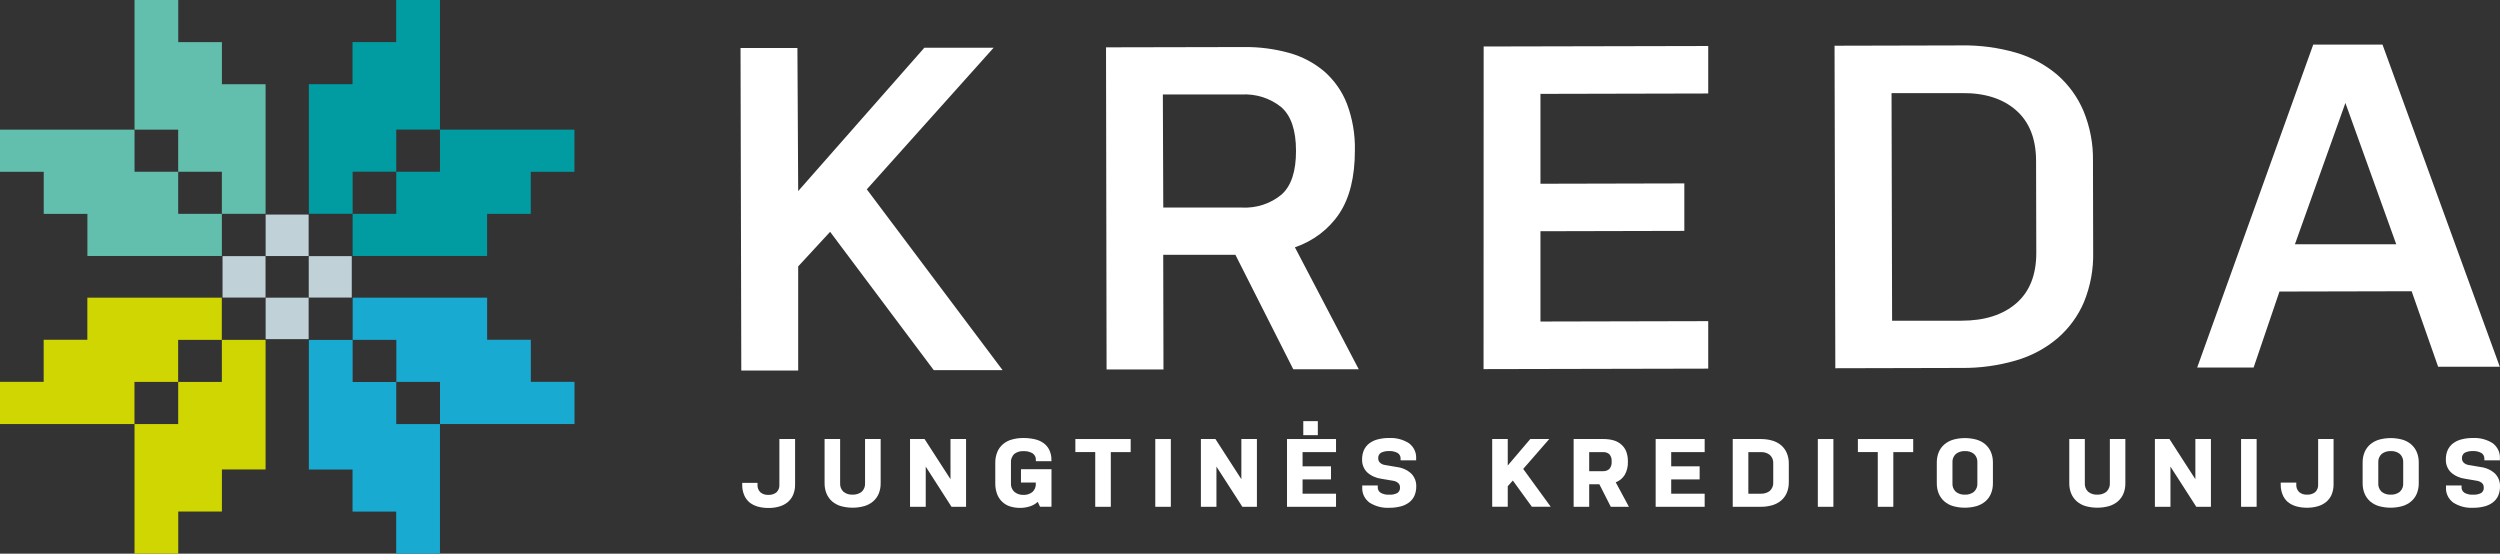
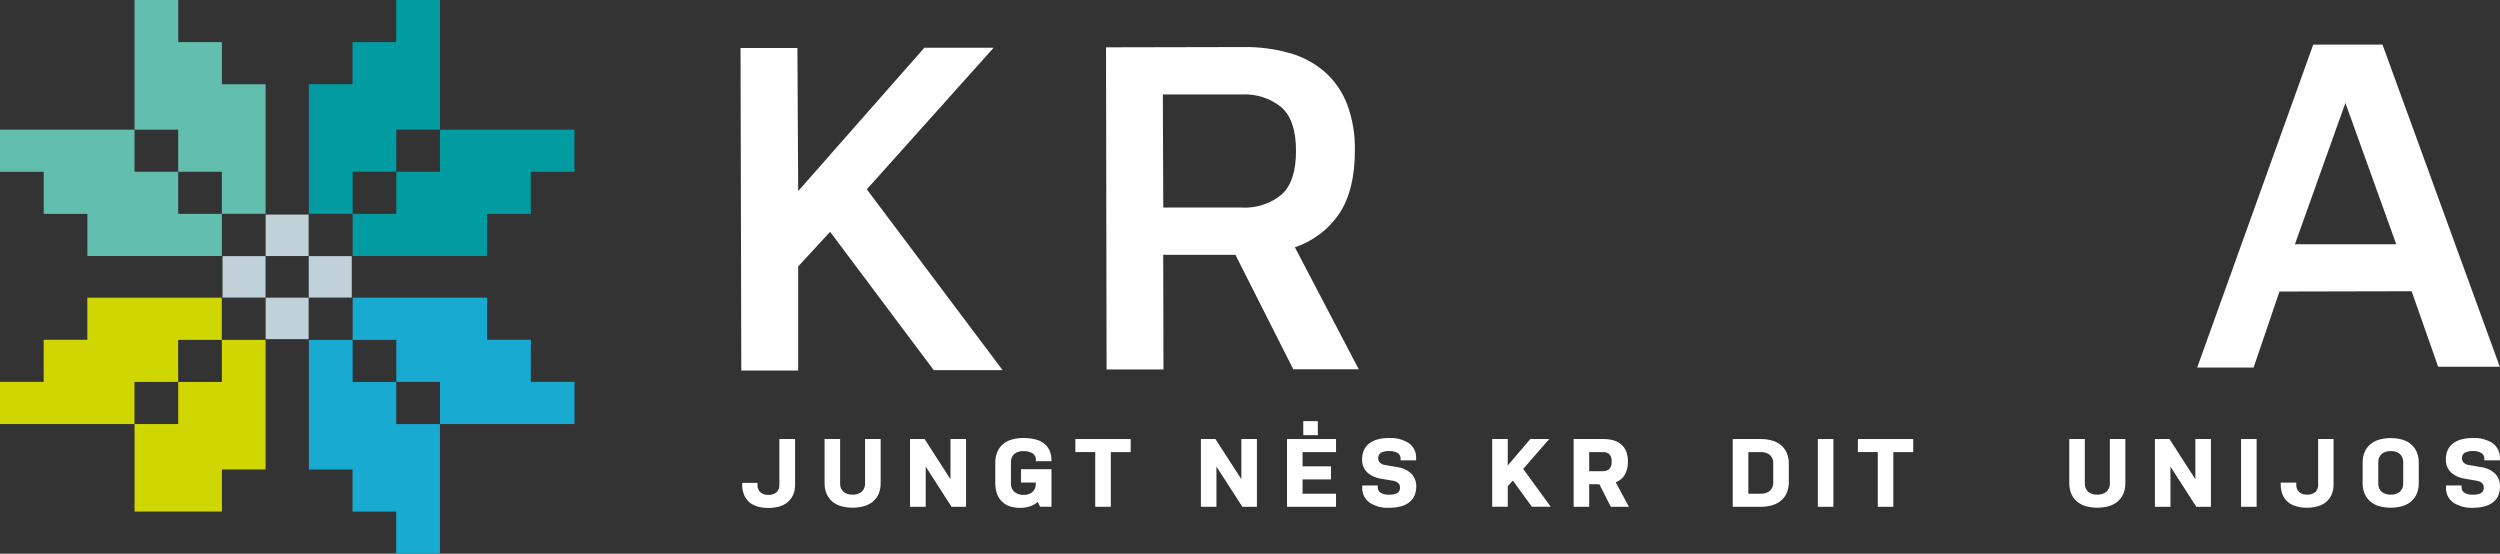
<svg xmlns="http://www.w3.org/2000/svg" width="149" height="33" viewBox="0 0 149 33" fill="none">
  <rect x="0" y="0" width="149" height="33" fill="#333333" stroke="none" />
  <g clip-path="url(#clip0_1934_375)">
    <path d="M13.226 5.02V2.511H10.623V0H8.018V7.727H10.62V10.236H13.223V12.744H15.829V5.02H13.226Z" fill="#62BFAD" />
    <path d="M23.616 7.724V10.233H21.017V12.742H18.408V5.017H21.011V2.509H23.613V0H26.222V7.724H23.616Z" fill="#009CA2" />
-     <path d="M13.226 27.98V30.488H10.623V32.997H8.018V25.273H10.62V22.764H13.223V20.256H15.829V27.98H13.226Z" fill="#D0D602" />
+     <path d="M13.226 27.98V30.488H10.623H8.018V25.273H10.62V22.764H13.223V20.256H15.829V27.98H13.226Z" fill="#D0D602" />
    <path d="M23.616 25.276V22.767H21.017V20.259H18.408V27.983H21.011V30.491H23.613V33H26.222V25.276H23.616Z" fill="#19AAD1" />
    <path d="M29.031 12.747H31.634V10.239H34.237V7.727H26.222V10.236H23.619V12.745H21.017V15.256H29.031V12.747Z" fill="#009CA2" />
    <path d="M26.225 22.761H23.622V20.256H21.02V17.741H29.034V20.25H31.637V22.758H34.24V25.273H26.225V22.761Z" fill="#19AAD1" />
    <path d="M5.209 12.747H2.606V10.239H0V7.727H8.018V10.236H10.62V12.745H13.223V15.256H5.209V12.747Z" fill="#62BFAD" />
    <path d="M8.014 22.761H10.617V20.256H13.22V17.741H5.206V20.25H2.603V22.758H0V25.273H8.014V22.761Z" fill="#D0D602" />
    <path d="M18.395 12.788H15.832V15.259H18.395V12.788Z" fill="#C0D2D8" />
    <path d="M18.395 17.741H15.832V20.212H18.395V17.741Z" fill="#C0D2D8" />
    <path d="M20.965 15.265H18.401V17.735H20.965V15.265Z" fill="#C0D2D8" />
    <path d="M15.826 15.265H13.263V17.735H15.826V15.265Z" fill="#C0D2D8" />
    <path d="M11.846 11.413H11.838V11.421H11.846V11.413Z" fill="#C0D2D8" />
    <path d="M47.387 26.166V28.876C47.393 29.09 47.351 29.3 47.269 29.495C47.199 29.662 47.087 29.808 46.948 29.928C46.803 30.047 46.633 30.135 46.448 30.188C46.236 30.249 46.018 30.278 45.797 30.275C45.578 30.275 45.357 30.249 45.148 30.188C44.966 30.135 44.797 30.047 44.651 29.928C44.518 29.808 44.412 29.659 44.348 29.495C44.269 29.303 44.233 29.098 44.236 28.891V28.777H45.148V28.891C45.136 29.06 45.2 29.227 45.324 29.346C45.454 29.452 45.624 29.504 45.794 29.495C45.966 29.504 46.139 29.452 46.275 29.346C46.4 29.227 46.463 29.06 46.451 28.891V26.166H47.387Z" fill="white" />
    <path d="M52.487 26.166V28.795C52.493 29.014 52.45 29.23 52.369 29.431C52.293 29.606 52.178 29.764 52.029 29.89C51.875 30.018 51.696 30.112 51.502 30.167C51.054 30.29 50.575 30.29 50.126 30.167C49.932 30.112 49.754 30.018 49.602 29.89C49.457 29.764 49.342 29.606 49.266 29.431C49.181 29.23 49.142 29.014 49.145 28.795V26.166H50.072V28.795C50.057 28.987 50.13 29.177 50.272 29.311C50.423 29.431 50.614 29.49 50.808 29.481C51.005 29.49 51.199 29.431 51.354 29.311C51.499 29.177 51.572 28.987 51.557 28.795V26.166H52.487Z" fill="white" />
    <path d="M55.174 27.81V30.205H54.238V26.166H55.104L56.65 28.561V26.166H57.577V30.205H56.71L55.174 27.81Z" fill="white" />
    <path d="M60.986 29.496C61.183 29.507 61.377 29.446 61.531 29.326C61.677 29.192 61.749 29.002 61.734 28.809V28.757H60.85V27.965H62.668V30.202H61.986L61.849 29.91C61.719 30.033 61.559 30.124 61.386 30.179C61.192 30.24 60.986 30.273 60.78 30.27C60.58 30.27 60.38 30.24 60.189 30.179C60.016 30.124 59.862 30.03 59.731 29.907C59.598 29.779 59.492 29.621 59.428 29.449C59.353 29.242 59.316 29.023 59.319 28.804V27.6C59.313 27.373 59.356 27.148 59.441 26.934C59.513 26.756 59.632 26.599 59.78 26.47C59.934 26.342 60.113 26.248 60.307 26.196C60.531 26.134 60.765 26.102 60.998 26.105C61.225 26.105 61.45 26.128 61.671 26.178C61.862 26.219 62.04 26.298 62.198 26.409C62.346 26.517 62.462 26.657 62.54 26.818C62.628 27.008 62.671 27.212 62.665 27.419V27.489H61.737V27.422C61.753 27.262 61.674 27.107 61.537 27.013C61.374 26.923 61.189 26.879 61.001 26.888C60.804 26.876 60.61 26.934 60.456 27.051C60.304 27.197 60.231 27.399 60.253 27.603V28.795C60.237 28.988 60.31 29.177 60.453 29.312C60.601 29.434 60.792 29.502 60.986 29.496Z" fill="white" />
    <path d="M64.092 26.166H67.388V26.946H66.204V30.205H65.276V26.943H64.092V26.166Z" fill="white" />
-     <path d="M68.855 26.166H69.782V30.205H68.855V26.166Z" fill="white" />
    <path d="M72.5 27.81V30.205H71.573V26.166H72.439L73.985 28.561V26.166H74.912V30.205H74.045L72.5 27.81Z" fill="white" />
    <path d="M76.706 26.166H79.627V26.946H77.633V27.793H79.327V28.573H77.633V29.425H79.627V30.205H76.706V26.166ZM77.676 25.1H78.542V25.936H77.676V25.1Z" fill="white" />
    <path d="M83.439 29.043C83.445 28.941 83.399 28.844 83.32 28.777C83.232 28.71 83.129 28.666 83.017 28.651L82.329 28.535C82.014 28.494 81.717 28.362 81.484 28.152C81.278 27.948 81.169 27.667 81.181 27.381C81.178 27.188 81.214 26.996 81.293 26.818C81.366 26.663 81.475 26.526 81.614 26.42C81.766 26.309 81.939 26.228 82.123 26.184C82.342 26.128 82.566 26.102 82.793 26.105C83.211 26.084 83.623 26.193 83.972 26.415C84.266 26.634 84.426 26.978 84.402 27.334V27.434H83.475V27.334C83.484 27.2 83.414 27.069 83.296 26.996C83.141 26.914 82.969 26.873 82.793 26.885C82.623 26.876 82.457 26.908 82.305 26.984C82.19 27.057 82.129 27.188 82.142 27.32C82.139 27.419 82.181 27.518 82.257 27.586C82.342 27.659 82.448 27.702 82.56 27.717L83.248 27.834C83.569 27.872 83.869 28.006 84.105 28.219C84.308 28.424 84.417 28.698 84.408 28.982C84.414 29.174 84.375 29.37 84.299 29.548C84.229 29.706 84.117 29.843 83.978 29.948C83.826 30.059 83.654 30.141 83.469 30.185C83.251 30.24 83.026 30.267 82.799 30.264C82.381 30.287 81.969 30.176 81.62 29.954C81.326 29.735 81.166 29.39 81.19 29.034V28.935H82.114V29.034C82.105 29.168 82.175 29.3 82.293 29.373C82.448 29.455 82.62 29.495 82.796 29.484C82.966 29.493 83.132 29.46 83.284 29.384C83.396 29.306 83.454 29.174 83.439 29.043Z" fill="white" />
    <path d="M90.165 28.64L89.862 28.979V30.202H88.935V26.166H89.862V27.743L91.205 26.166H92.335L90.783 27.948L92.423 30.202H91.299L90.165 28.64Z" fill="white" />
    <path d="M93.786 26.166H95.571C95.771 26.166 95.971 26.19 96.162 26.242C96.331 26.289 96.486 26.371 96.616 26.482C96.749 26.596 96.856 26.739 96.919 26.899C96.992 27.095 97.028 27.302 97.022 27.51C97.034 27.787 96.971 28.064 96.831 28.31C96.707 28.508 96.522 28.66 96.298 28.745L97.083 30.205H96.004L95.322 28.862H94.716V30.205H93.789V26.166H93.786ZM94.713 28.082H95.54C95.677 28.088 95.807 28.044 95.91 27.959C96.019 27.834 96.071 27.673 96.053 27.51C96.071 27.349 96.022 27.188 95.913 27.066C95.81 26.981 95.677 26.94 95.544 26.946H94.716V28.082H94.713Z" fill="white" />
-     <path d="M98.677 26.166H101.598V26.946H99.604V27.793H101.298V28.573H99.604V29.425H101.598V30.205H98.677V26.166Z" fill="white" />
    <path d="M106.613 28.739C106.616 28.958 106.576 29.174 106.491 29.376C106.416 29.551 106.301 29.709 106.152 29.834C105.998 29.963 105.819 30.056 105.625 30.112C105.401 30.176 105.167 30.208 104.934 30.205H103.271V26.166H104.946C105.179 26.166 105.41 26.195 105.631 26.26C105.825 26.315 106.004 26.409 106.155 26.537C106.301 26.663 106.416 26.82 106.491 26.996C106.576 27.197 106.616 27.413 106.613 27.632V28.739ZM105.685 27.632C105.701 27.439 105.628 27.25 105.485 27.115C105.334 26.996 105.143 26.937 104.949 26.946H104.201V29.425H104.937C105.134 29.434 105.328 29.376 105.482 29.256C105.628 29.122 105.701 28.932 105.685 28.739V27.632Z" fill="white" />
    <path d="M108.343 26.166H109.27V30.205H108.343V26.166Z" fill="white" />
    <path d="M110.73 26.166H114.027V26.946H112.842V30.205H111.915V26.943H110.73V26.166Z" fill="white" />
-     <path d="M118.778 28.795C118.781 29.014 118.742 29.23 118.657 29.431C118.582 29.607 118.466 29.764 118.318 29.89C118.163 30.018 117.985 30.112 117.791 30.167C117.342 30.29 116.863 30.29 116.415 30.167C116.221 30.112 116.042 30.018 115.891 29.89C115.745 29.764 115.63 29.607 115.554 29.431C115.47 29.23 115.43 29.014 115.433 28.795V27.574C115.43 27.355 115.47 27.139 115.554 26.937C115.63 26.762 115.745 26.604 115.894 26.479C116.048 26.35 116.227 26.257 116.421 26.201C116.87 26.079 117.348 26.079 117.797 26.201C117.991 26.257 118.169 26.35 118.321 26.479C118.466 26.604 118.582 26.762 118.657 26.937C118.742 27.139 118.781 27.355 118.778 27.574V28.795ZM117.851 27.571C117.866 27.378 117.794 27.188 117.651 27.054C117.5 26.934 117.309 26.876 117.115 26.885C116.918 26.876 116.724 26.934 116.57 27.054C116.424 27.188 116.351 27.378 116.367 27.571V28.795C116.351 28.987 116.424 29.177 116.567 29.311C116.718 29.431 116.909 29.49 117.103 29.481C117.3 29.493 117.494 29.431 117.648 29.311C117.794 29.177 117.866 28.987 117.851 28.795V27.571Z" fill="white" />
    <path d="M126.671 26.166V28.795C126.677 29.014 126.635 29.23 126.553 29.431C126.477 29.606 126.362 29.764 126.214 29.89C126.059 30.018 125.881 30.112 125.687 30.167C125.238 30.29 124.759 30.29 124.311 30.167C124.117 30.112 123.938 30.018 123.787 29.89C123.641 29.764 123.526 29.606 123.45 29.431C123.366 29.23 123.326 29.014 123.329 28.795V26.166H124.256V28.795C124.241 28.987 124.314 29.177 124.456 29.311C124.608 29.431 124.799 29.49 124.993 29.481C125.19 29.49 125.384 29.431 125.538 29.311C125.684 29.177 125.762 28.987 125.747 28.795V26.166H126.671Z" fill="white" />
    <path d="M129.359 27.81V30.205H128.432V26.166H129.299L130.844 28.561V26.166H131.771V30.205H130.899L129.359 27.81Z" fill="white" />
    <path d="M133.568 26.166H134.495V30.205H133.568V26.166Z" fill="white" />
    <path d="M139.08 26.166V28.876C139.083 29.084 139.043 29.288 138.964 29.481C138.895 29.647 138.783 29.793 138.643 29.913C138.498 30.033 138.328 30.12 138.143 30.173C137.931 30.234 137.713 30.264 137.492 30.261C137.274 30.261 137.052 30.234 136.843 30.173C136.662 30.12 136.492 30.033 136.346 29.913C136.213 29.793 136.107 29.644 136.043 29.481C135.965 29.288 135.928 29.084 135.931 28.876V28.762H136.859V28.876C136.846 29.046 136.91 29.212 137.034 29.332C137.165 29.437 137.334 29.49 137.504 29.481C137.677 29.49 137.849 29.437 137.986 29.332C138.11 29.212 138.174 29.046 138.161 28.876V26.166H139.08Z" fill="white" />
    <path d="M144.158 28.795C144.161 29.014 144.121 29.23 144.037 29.431C143.961 29.607 143.846 29.764 143.697 29.89C143.543 30.018 143.364 30.112 143.17 30.167C142.722 30.29 142.243 30.29 141.794 30.167C141.6 30.112 141.422 30.018 141.27 29.89C141.125 29.764 141.01 29.607 140.934 29.431C140.849 29.23 140.81 29.014 140.813 28.795V27.574C140.81 27.355 140.849 27.139 140.934 26.937C141.01 26.762 141.125 26.604 141.273 26.479C141.428 26.35 141.607 26.257 141.8 26.201C142.249 26.079 142.728 26.079 143.176 26.201C143.37 26.257 143.549 26.35 143.7 26.479C143.846 26.604 143.961 26.762 144.037 26.937C144.121 27.139 144.161 27.355 144.158 27.574V28.795ZM143.231 27.571C143.246 27.378 143.173 27.188 143.031 27.054C142.879 26.934 142.688 26.876 142.494 26.885C142.297 26.876 142.103 26.934 141.949 27.054C141.803 27.188 141.731 27.378 141.746 27.571V28.795C141.731 28.987 141.803 29.177 141.946 29.311C142.097 29.431 142.288 29.49 142.482 29.481C142.679 29.493 142.873 29.431 143.028 29.311C143.173 29.177 143.246 28.987 143.231 28.795V27.571Z" fill="white" />
    <path d="M148.03 29.043C148.036 28.941 147.991 28.844 147.912 28.777C147.824 28.71 147.721 28.666 147.609 28.651L146.921 28.535C146.606 28.494 146.309 28.362 146.076 28.152C145.87 27.948 145.761 27.667 145.773 27.381C145.77 27.188 145.806 26.996 145.885 26.818C145.958 26.663 146.067 26.526 146.206 26.42C146.358 26.309 146.53 26.228 146.715 26.184C146.933 26.128 147.158 26.102 147.385 26.105C147.803 26.084 148.215 26.193 148.564 26.415C148.857 26.634 149.018 26.978 148.994 27.334V27.434H148.067V27.334C148.076 27.2 148.006 27.069 147.888 26.996C147.733 26.914 147.561 26.873 147.385 26.885C147.215 26.876 147.049 26.908 146.897 26.984C146.782 27.057 146.721 27.188 146.733 27.32C146.73 27.419 146.773 27.518 146.849 27.586C146.933 27.659 147.039 27.702 147.152 27.717L147.839 27.834C148.161 27.872 148.461 28.006 148.697 28.219C148.9 28.424 149.009 28.698 149 28.982C149.006 29.174 148.967 29.37 148.891 29.548C148.821 29.706 148.709 29.843 148.57 29.948C148.418 30.059 148.245 30.141 148.061 30.185C147.842 30.24 147.618 30.267 147.391 30.264C146.973 30.287 146.561 30.176 146.212 29.954C145.918 29.735 145.758 29.39 145.782 29.034V28.935H146.709V29.034C146.7 29.168 146.77 29.3 146.888 29.373C147.042 29.455 147.215 29.495 147.391 29.484C147.561 29.493 147.727 29.46 147.879 29.384C147.991 29.306 148.048 29.174 148.03 29.043Z" fill="white" />
    <path d="M49.475 13.816L47.572 15.878V22.084H44.181L44.136 2.862H47.526L47.572 11.389L55.092 2.844H59.222L51.662 11.284L59.753 22.058H55.65L49.475 13.816Z" fill="white" />
    <path d="M65.919 2.821L74.124 2.804C75.039 2.792 75.951 2.909 76.833 3.154C77.609 3.367 78.324 3.747 78.93 4.261C79.53 4.789 79.99 5.446 80.275 6.179C80.612 7.073 80.772 8.016 80.751 8.965C80.751 10.54 80.442 11.795 79.821 12.73C79.197 13.664 78.263 14.371 77.176 14.739L80.981 22.008H77.079L73.63 15.186H69.328L69.343 22.022H65.952L65.919 2.821ZM69.331 12.371H74.03C74.888 12.414 75.727 12.137 76.379 11.597C76.957 11.083 77.245 10.213 77.242 8.986C77.242 7.759 76.945 6.892 76.358 6.381C75.7 5.852 74.861 5.584 74.006 5.63H69.306L69.331 12.371Z" fill="white" />
-     <path d="M88.426 2.771L101.81 2.742V5.572L91.811 5.595V10.951L100.386 10.931V13.761L91.811 13.781V19.163L101.81 19.14V21.97L88.42 21.999L88.426 2.771Z" fill="white" />
-     <path d="M124.753 15.019C124.777 16.039 124.593 17.052 124.205 18.001C123.856 18.828 123.317 19.564 122.629 20.159C121.911 20.767 121.069 21.216 120.154 21.482C119.102 21.789 118.005 21.941 116.905 21.929L109.385 21.947L109.339 2.725L116.914 2.707C118.008 2.69 119.102 2.836 120.151 3.139C121.057 3.402 121.893 3.849 122.605 4.451C123.293 5.049 123.829 5.791 124.178 6.618C124.565 7.561 124.759 8.568 124.741 9.582L124.753 15.019ZM121.35 9.599C121.35 8.279 120.954 7.272 120.16 6.574C119.366 5.876 118.287 5.534 116.924 5.549H112.736L112.769 19.114H116.899C118.284 19.114 119.375 18.766 120.172 18.074C120.969 17.382 121.366 16.375 121.363 15.057L121.35 9.599Z" fill="white" />
    <path d="M148.988 21.859H145.313L143.734 17.358L135.856 17.376L134.316 21.903H130.953L137.868 2.66H141.998L148.988 21.859ZM136.777 14.558H142.816L139.786 6.136L136.777 14.558Z" fill="white" />
  </g>
  <defs>
    <clipPath id="clip0_1934_375">
      <rect width="149" height="33" fill="white" />
    </clipPath>
  </defs>
</svg>